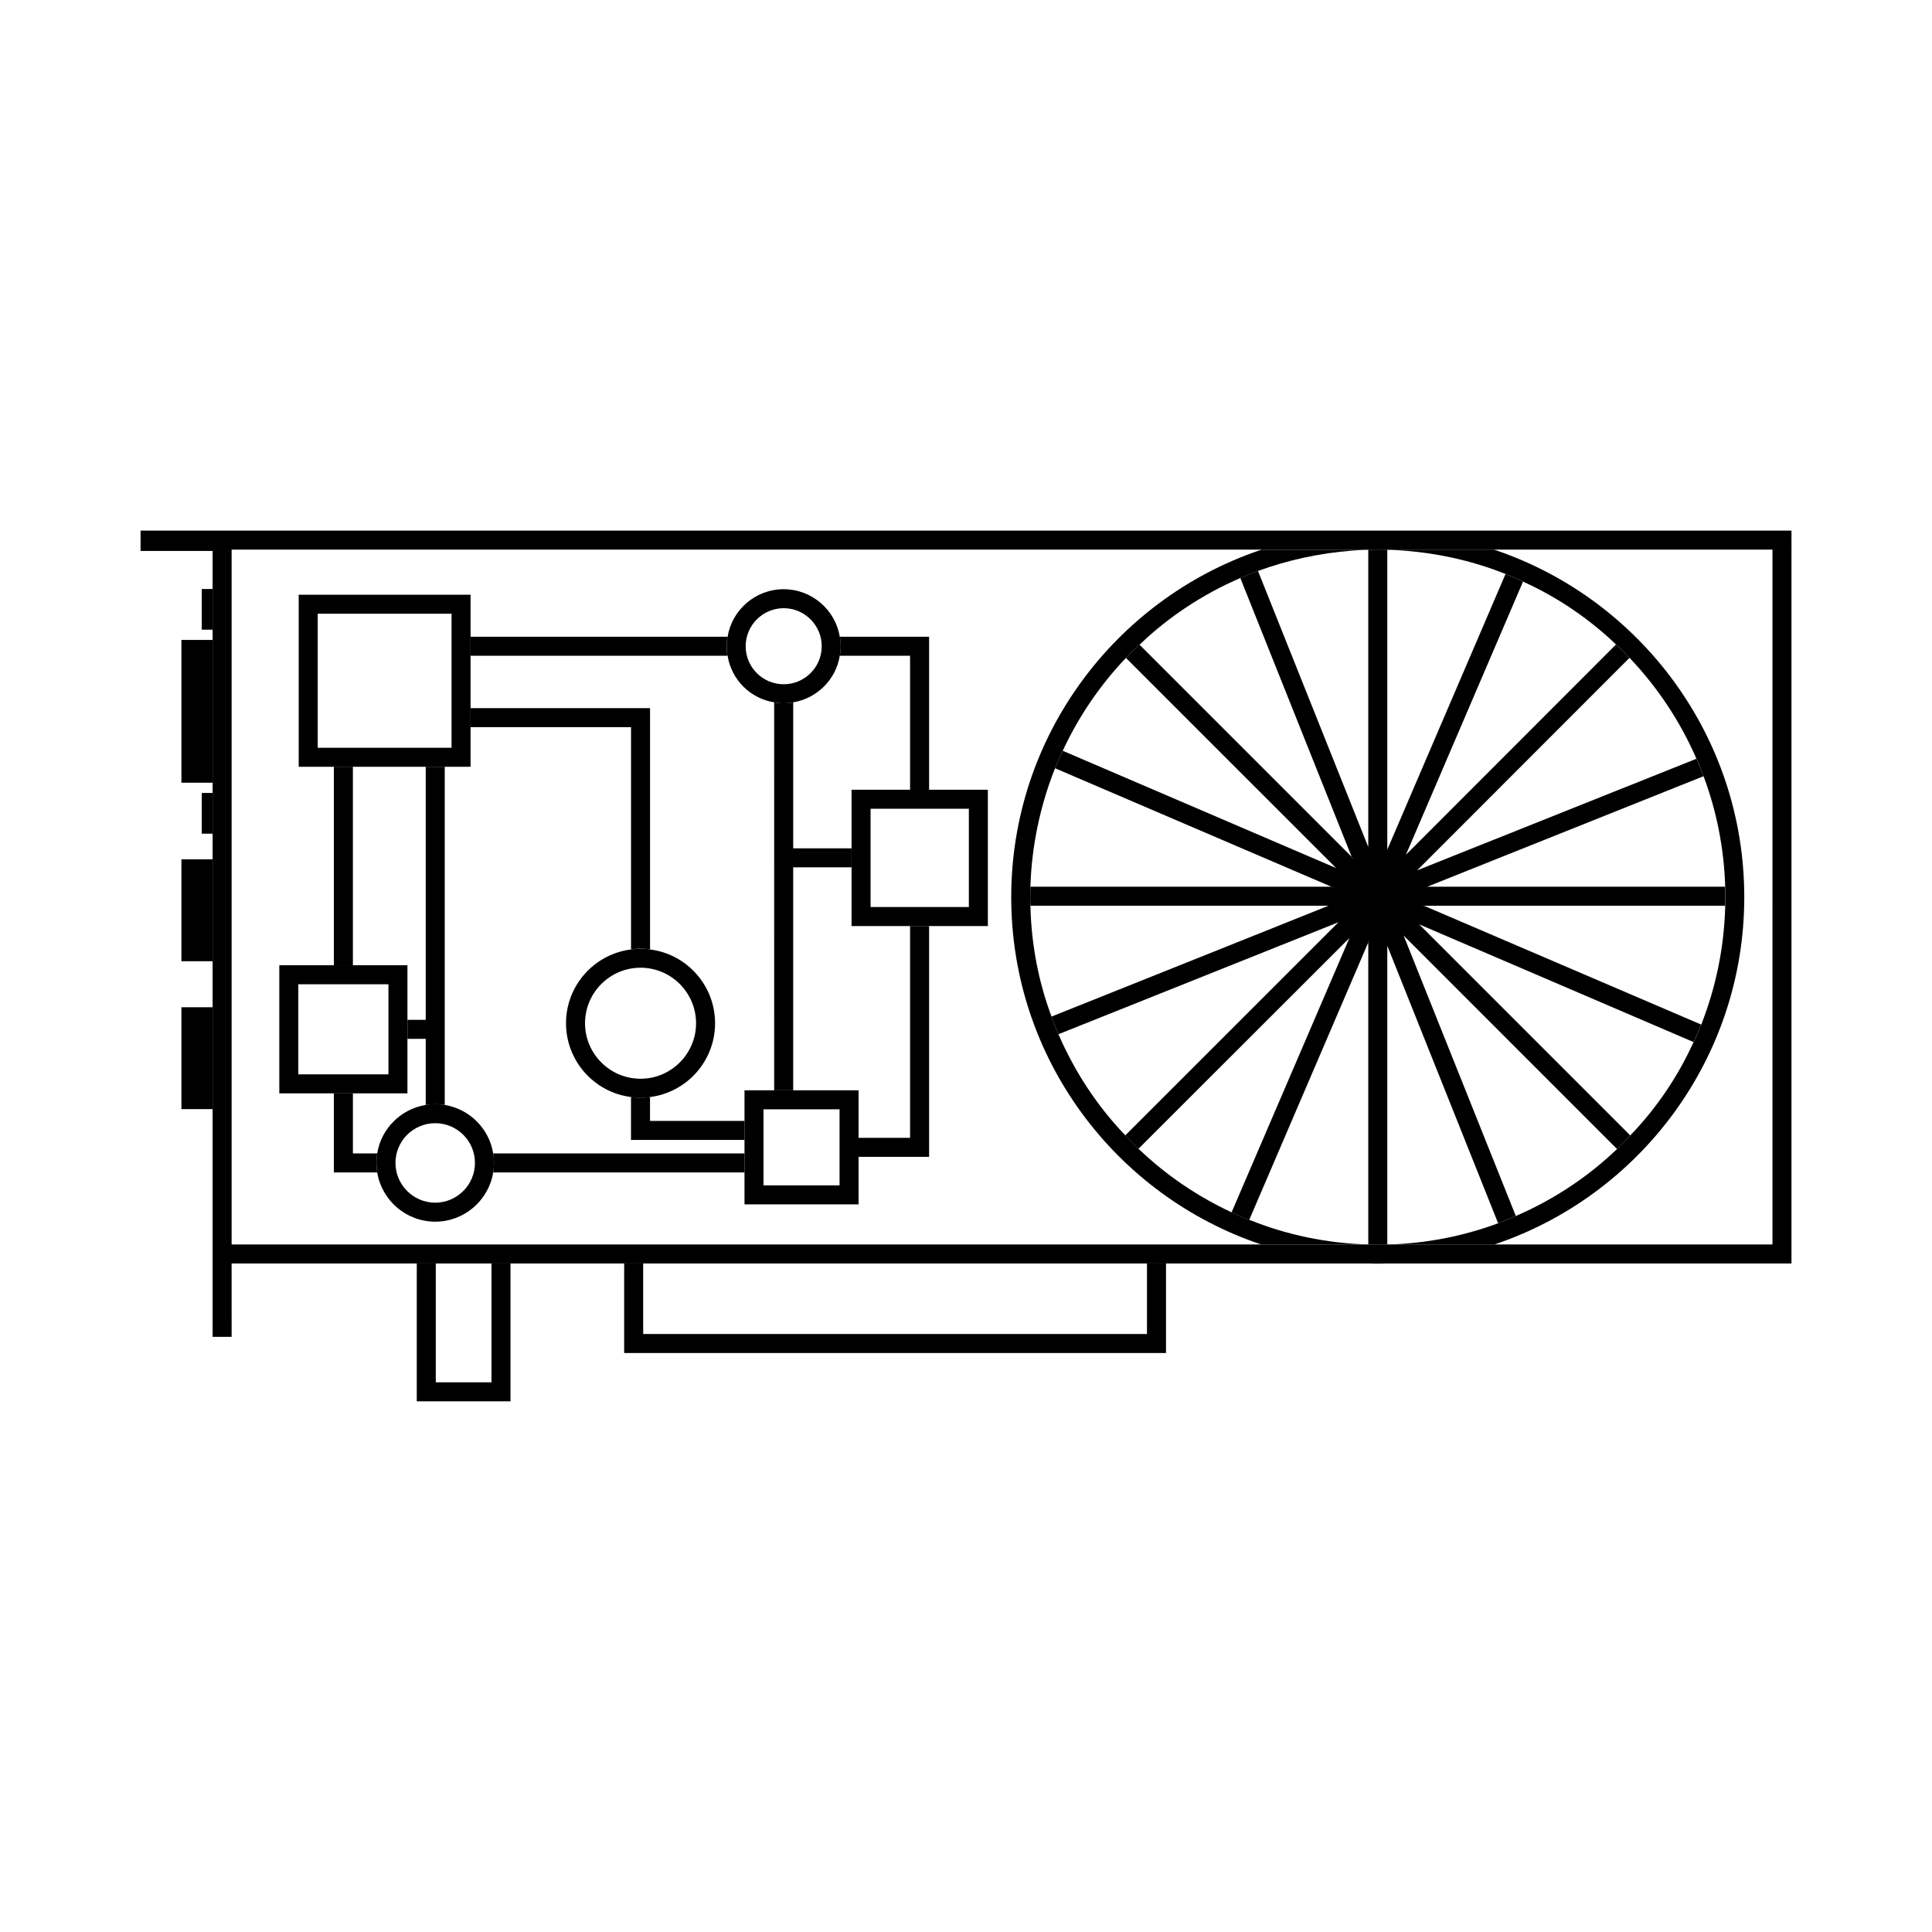
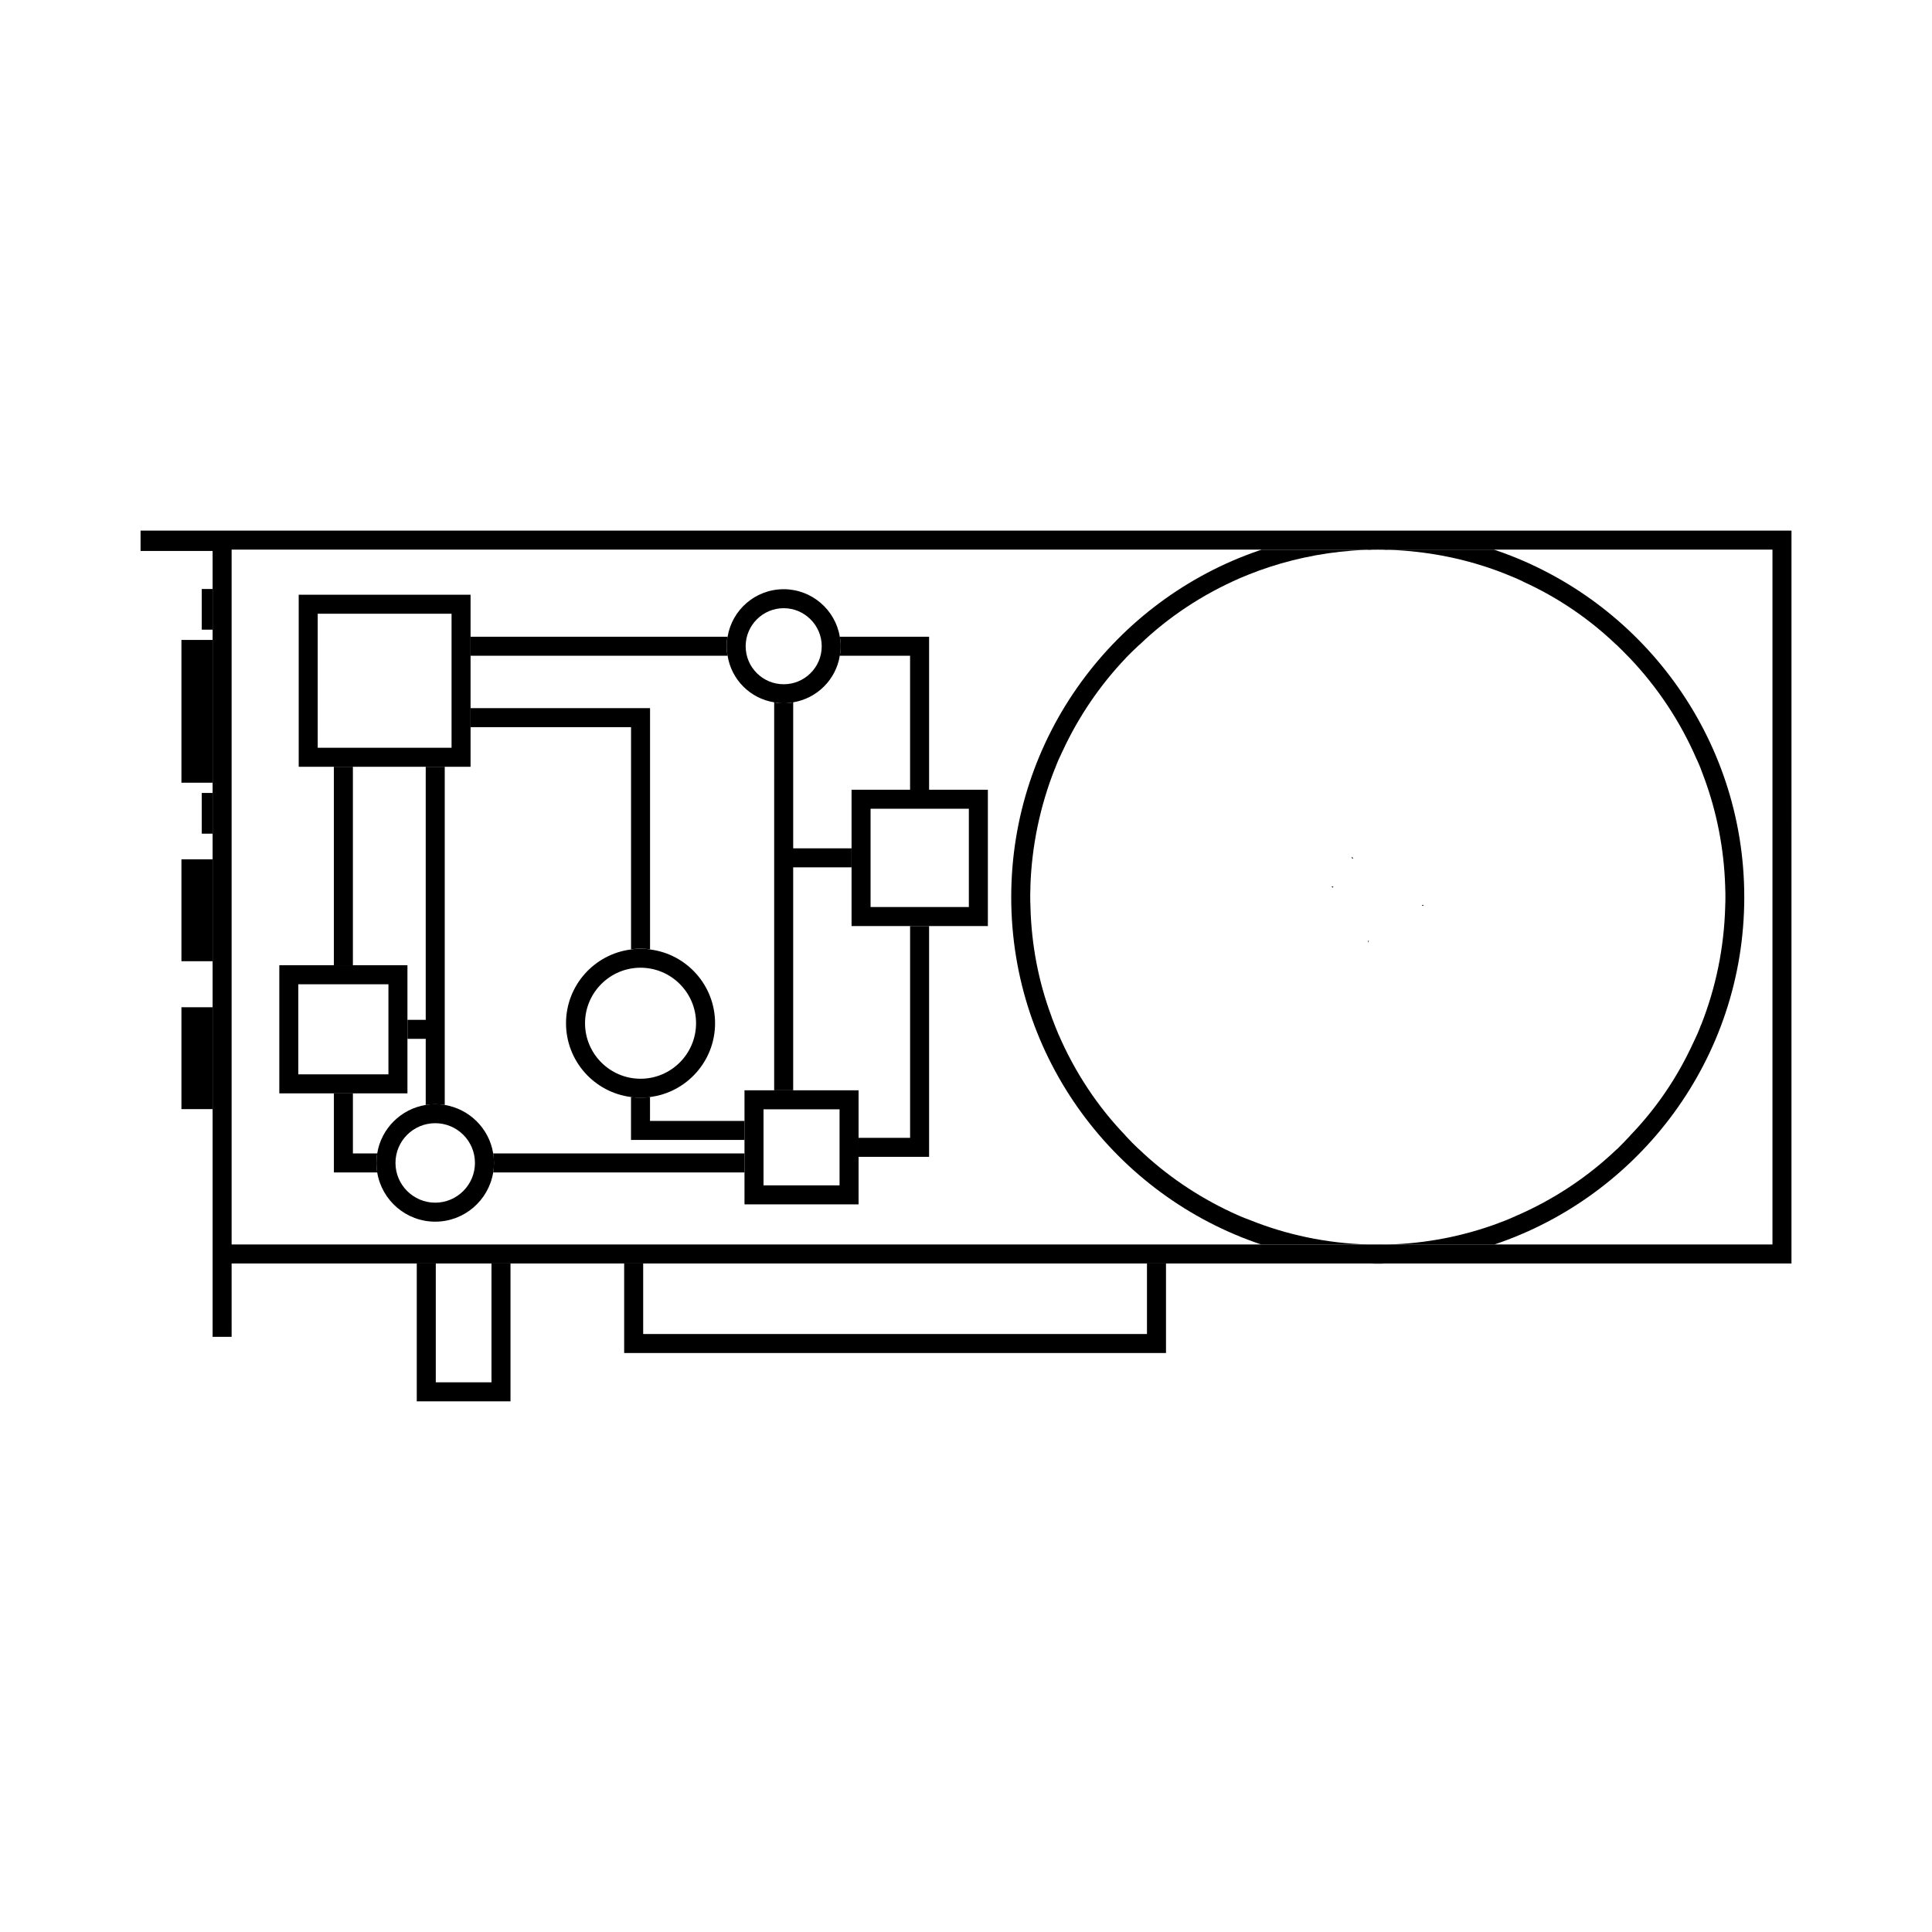
<svg xmlns="http://www.w3.org/2000/svg" fill="#000000" width="800px" height="800px" version="1.1" viewBox="144 144 512 512">
  <g>
    <path d="m181.25 284.62v5.391h19.094v208.27h5.039l-0.004-19.445h413.38l0.004-194.22zm432.47 189.18h-102.07c-0.855 0.051-1.664 0.051-2.519 0.051s-1.664 0-2.519-0.051h-301.23v-184.14h408.34z" />
    <path d="m192.08 410.93h8.262v27h-8.262z" />
    <path d="m192.08 371.73h8.262v27.004h-8.262z" />
    <path d="m192.08 313.59h8.262v37.836h-8.262z" />
    <path d="m197.47 300.09h2.871v10.781h-2.871z" />
    <path d="m197.47 354.14h2.871v10.793h-2.871z" />
    <path d="m506.61 473.8c0.855 0.051 1.664 0.051 2.519 0.051s1.664 0 2.519-0.051z" />
    <path d="m506.61 289.66v0.051c0.855-0.051 1.664-0.051 2.519-0.051zm0.555 189.18c0.66 0.051 1.32 0.051 1.977 0.051s1.309 0 1.965-0.051zm1.965-189.18c0.855 0 1.664 0 2.519 0.051v-0.051z" />
    <path d="m606.25 381.76c0 42.77-27.762 79.148-66.246 92.051h-28.363c10.277-0.258 20.102-2.207 29.277-5.594h0.051l0.055-0.051c1.562-0.551 3.023-1.152 4.578-1.859 0.055 0 0.055-0.055 0.105-0.055 9.926-4.281 19-10.281 26.703-17.633 0.059-0.051 0.105-0.102 0.152-0.102 1.152-1.16 2.316-2.324 3.375-3.481 0.055-0.051 0.105-0.102 0.105-0.141 6.898-7.152 12.543-15.469 16.68-24.539 0.051-0.051 0.051-0.145 0.102-0.195 0.715-1.457 1.367-2.922 1.918-4.438 0.055-0.055 0.055-0.145 0.105-0.195 3.836-9.73 6.047-20.258 6.352-31.234v-0.25c0.051-0.754 0.051-1.516 0.051-2.266 0-0.855 0-1.664-0.051-2.519v-0.25c-0.309-10.184-2.262-19.949-5.648-29.074-0.051-0.102-0.051-0.145-0.102-0.203v-0.051c-0.504-1.461-1.109-2.973-1.762-4.383-0.059-0.051-0.059-0.152-0.105-0.203-4.281-9.875-10.277-18.895-17.582-26.602-0.051-0.051-0.102-0.102-0.145-0.141-1.113-1.16-2.262-2.316-3.426-3.438-0.055-0.051-0.105-0.102-0.145-0.102-7.164-6.852-15.469-12.496-24.535-16.625-0.055 0-0.055-0.059-0.105-0.059-1.461-0.746-3.023-1.359-4.527-1.965-0.051 0-0.051-0.051-0.105-0.051-8.465-3.375-17.633-5.492-27.105-6.195-1.406-0.102-2.828-0.203-4.231-0.203l-0.008-0.055h28.258c0.258 0.105 0.508 0.152 0.75 0.25 38.121 13.102 65.574 49.316 65.574 91.848z" />
    <path d="m417.08 379.24c-0.055 0.855-0.055 1.664-0.055 2.519 0 0.746 0 1.512 0.055 2.266v0.25c0.258 10.227 2.168 20 5.586 29.121 0 0.051 0.051 0.145 0.051 0.195 0.555 1.516 1.16 2.973 1.773 4.488 0.051 0.051 0.051 0.145 0.102 0.207 4.293 9.871 10.227 18.895 17.633 26.598 0 0.051 0.051 0.102 0.105 0.145 1.055 1.152 2.207 2.324 3.375 3.426 0.051 0 0.102 0.059 0.145 0.105 7.152 6.84 15.461 12.488 24.531 16.723 0.059 0 0.059 0.051 0.105 0.051 1.512 0.707 3.023 1.367 4.586 1.914l0.051 0.051h0.051c9.77 3.934 20.355 6.191 31.438 6.504h-28.363c-38.496-12.895-66.262-49.277-66.262-92.043 0-42.523 27.457-78.746 65.602-91.844 0.258-0.102 0.508-0.141 0.75-0.25h28.266v0.051c-1.41 0-2.828 0.105-4.231 0.203-8.715 0.66-17.129 2.519-24.992 5.391h-0.051s0 0.051-0.051 0.051c-1.512 0.555-3.066 1.16-4.586 1.812h-0.051c0 0.051-0.051 0.051-0.051 0.051-9.875 4.293-18.895 10.227-26.602 17.633-0.051 0-0.105 0.051-0.152 0.105-1.152 1.059-2.312 2.207-3.465 3.375 0 0.051-0.055 0.102-0.105 0.141-6.805 7.16-12.449 15.469-16.629 24.484-0.051 0.051-0.051 0.152-0.102 0.203-0.711 1.461-1.367 2.922-1.918 4.434-0.051 0.051-0.051 0.152-0.105 0.203-3.828 9.723-6.098 20.203-6.449 31.188v0.25l0.016-0.004z" />
    <path d="m274.25 478.84v31.488h-14.762v-31.488h-5.039v36.527h24.836v-36.527z" />
    <path d="m447.96 478.84v18.688h-133.51v-18.688h-5.039v23.723h143.59v-23.723z" />
    <path d="m223.16 301.61v45.594h45.543v-45.594zm40.508 40.555h-35.469v-35.52h35.469z" />
    <path d="m316.27 331.67v63.934c-0.805-0.152-1.664-0.203-2.519-0.203-0.855 0-1.715 0.051-2.519 0.203v-58.895h-42.523v-5.039z" />
    <path d="m232.48 347.2h5.039v52.598h-5.039z" />
    <path d="m336.57 315.26c0 0.855 0.051 1.715 0.25 2.519h-68.113v-5.039h68.113c-0.199 0.805-0.25 1.664-0.25 2.519z" />
    <path d="m316.27 395.62c-0.805-0.152-1.664-0.203-2.519-0.203-0.855 0-1.715 0.051-2.519 0.203-9.723 1.211-17.23 9.523-17.23 19.547 0 10.027 7.508 18.344 17.23 19.555 0.805 0.145 1.664 0.195 2.519 0.195 0.855 0 1.715-0.051 2.519-0.195 9.723-1.219 17.23-9.531 17.23-19.555 0-10.027-7.508-18.34-17.23-19.547zm-2.519 34.258c-8.113 0-14.711-6.606-14.711-14.711 0-8.105 6.602-14.711 14.711-14.711 8.113 0 14.711 6.606 14.711 14.711 0 8.105-6.598 14.711-14.711 14.711z" />
    <path d="m366.55 312.74c-1.16-7.106-7.406-12.594-14.863-12.594-7.508 0-13.703 5.492-14.863 12.594-0.203 0.805-0.25 1.664-0.25 2.519 0 0.855 0.051 1.715 0.25 2.519 1.008 6.348 5.996 11.336 12.344 12.344 0.805 0.203 1.664 0.25 2.519 0.25 0.855 0 1.715-0.051 2.519-0.25 6.348-1.059 11.336-6.047 12.344-12.344 0.203-0.805 0.25-1.664 0.25-2.519 0-0.855-0.051-1.715-0.25-2.519zm-14.863 12.594c-5.543 0-10.078-4.484-10.078-10.078 0-5.543 4.535-10.078 10.078-10.078 5.543 0 10.078 4.535 10.078 10.078-0.004 5.598-4.535 10.078-10.078 10.078z" />
    <path d="m341.3 432.94v30.23h30.23v-30.23zm25.191 25.191h-20.152v-20.152h20.152z" />
    <path d="m218.02 399.8v33.953h33.957v-33.953zm28.918 28.914h-23.879v-23.871h23.879z" />
    <path d="m274.7 449.67c-1.059-6.602-6.297-11.789-12.848-12.844-0.805-0.156-1.664-0.207-2.519-0.207s-1.715 0.051-2.519 0.207c-6.551 1.055-11.789 6.242-12.848 12.844-0.152 0.805-0.203 1.664-0.203 2.519s0.051 1.715 0.203 2.519c1.211 7.41 7.656 13.047 15.367 13.047 7.707 0 14.156-5.637 15.367-13.047 0.152-0.805 0.203-1.664 0.203-2.519s-0.051-1.707-0.203-2.519zm-15.363 13.051c-5.793 0-10.531-4.731-10.531-10.531 0-5.844 4.734-10.531 10.531-10.531 5.793 0 10.531 4.684 10.531 10.531-0.004 5.801-4.738 10.531-10.531 10.531z" />
    <path d="m243.77 452.19c0 0.855 0.051 1.715 0.203 2.519h-11.488v-20.957h5.039v15.922h6.449c-0.152 0.809-0.203 1.66-0.203 2.516z" />
    <path d="m341.3 449.67v5.039h-66.605c0.152-0.805 0.203-1.664 0.203-2.519s-0.051-1.715-0.203-2.519z" />
    <path d="m341.3 441.06v5.039h-30.078v-11.387c0.805 0.141 1.664 0.195 2.519 0.195 0.855 0 1.715-0.055 2.519-0.195v6.348z" />
    <path d="m316.27 434.71c-0.805 0.145-1.664 0.195-2.519 0.195-0.855 0-1.715-0.051-2.519-0.195 0.805 0.105 1.664 0.145 2.519 0.145 0.855 0.004 1.715-0.047 2.519-0.145z" />
    <path d="m369.67 368.81v5.039h-15.469v59.094h-5.039l0.004-102.82c0.805 0.203 1.664 0.25 2.519 0.25 0.855 0 1.715-0.051 2.519-0.25v38.691z" />
    <path d="m369.67 353.29v36.125h36.125v-36.125zm31.086 31.082h-26.047v-26.047h26.047z" />
    <path d="m390.22 312.74v40.559h-5.039v-35.52h-18.641c0.203-0.805 0.25-1.664 0.25-2.519 0-0.855-0.051-1.715-0.25-2.519z" />
    <path d="m390.22 389.41v61.164h-18.688v-5.035h13.652v-56.129z" />
    <path d="m261.86 347.2v89.633c-0.805-0.152-1.664-0.207-2.519-0.207-0.855 0-1.715 0.055-2.519 0.207v-17.527h-4.836v-5.039h4.836v-67.066z" />
    <path d="m497.34 378.99c-0.059 0.051-0.059 0.102-0.059 0.203l-0.453-0.203z" />
    <path d="m521.37 384.03h-0.504c0.051-0.059 0.051-0.102 0.051-0.199z" />
    <path d="m506.75 393.35-0.145 0.402v-0.453c0.051 0.051 0.102 0.051 0.145 0.051z" />
    <path d="m511.64 473.8c-0.855 0.051-1.664 0.051-2.519 0.051s-1.664 0-2.519-0.051z" />
    <path d="m509.12 289.66c-0.855 0-1.664 0-2.519 0.051v-0.051z" />
    <path d="m511.64 289.66v0.051c-0.855-0.051-1.664-0.051-2.519-0.051z" />
    <path d="m502.57 371.43c-0.051 0-0.105 0.051-0.195 0.102l-0.152-0.453z" />
    <path d="m502.57 371.43c-0.051 0-0.105 0.051-0.195 0.102l-0.152-0.453z" />
    <path d="m506.75 393.35-0.145 0.402v-0.453c0.051 0.051 0.102 0.051 0.145 0.051z" />
-     <path d="m601.17 384.03h-79.801l-0.453-0.199c0 0.102 0 0.141-0.051 0.203h0.504l73.457 31.488c-0.051 0.051-0.051 0.145-0.102 0.195-0.555 1.516-1.211 2.981-1.918 4.438l-72.699-31.188 55.922 55.93c0 0.051-0.051 0.102-0.105 0.145-1.059 1.152-2.207 2.324-3.375 3.477l-56.57-56.59 29.727 74.32c-0.051 0-0.051 0.051-0.102 0.051-1.57 0.711-3.031 1.309-4.586 1.859l-29.371-73.512v79.16h-5.039v-80.055l0.145-0.402c-0.051 0-0.105 0-0.145-0.051v0.453l-31.539 73.508c-1.57-0.543-3.074-1.211-4.586-1.91-0.051 0-0.051-0.051-0.105-0.051l31.234-72.715-55.926 55.879c-1.152-1.102-2.312-2.262-3.375-3.426-0.051-0.051-0.105-0.105-0.105-0.145l56.492-56.48-74.211 29.676c-0.598-1.516-1.203-2.973-1.77-4.488 0-0.051-0.051-0.145-0.051-0.195l73.398-29.371-78.98-0.004c-0.055-0.754-0.055-1.523-0.055-2.266 0-0.855 0-1.664 0.055-2.519v-0.25h79.754l0.453 0.203c0-0.105 0-0.152 0.051-0.203h-0.504l-73.215-31.391c0.551-1.512 1.211-2.973 1.918-4.434 0.051-0.051 0.051-0.152 0.102-0.203l72.453 31.086-55.727-55.719c1.152-1.16 2.316-2.316 3.473-3.375 0.051-0.059 0.105-0.105 0.145-0.105l56.227 56.227 0.145 0.453c0.105-0.051 0.145-0.102 0.207-0.102l-0.352-0.352-29.52-73.91c1.516-0.656 3.066-1.258 4.578-1.812 0.055 0 0.055-0.051 0.055-0.051h0.051l29.227 73.156 0.004-78.758c0.855-0.051 1.664-0.051 2.519-0.051s1.664 0 2.519 0.051v79.461l31.336-73.051c0.055 0 0.055 0.051 0.105 0.051 1.516 0.605 3.066 1.211 4.527 1.969l-31.031 72.391 55.664-55.723c0.055 0 0.105 0.051 0.145 0.102 1.16 1.117 2.324 2.266 3.438 3.438l-56.277 56.316 74.012-29.574c0.051 0.051 0.051 0.152 0.105 0.203 0.648 1.41 1.258 2.922 1.762 4.383v0.051l-73.207 29.27h78.945v0.25c0.059 0.855 0.059 1.664 0.059 2.519-0.012 0.75-0.012 1.516-0.059 2.269z" />
    <path d="m497.34 378.99c-0.059 0.051-0.059 0.102-0.059 0.203l-0.453-0.203z" />
    <path d="m521.37 384.03h-0.504c0.051-0.059 0.051-0.102 0.051-0.199z" />
  </g>
</svg>